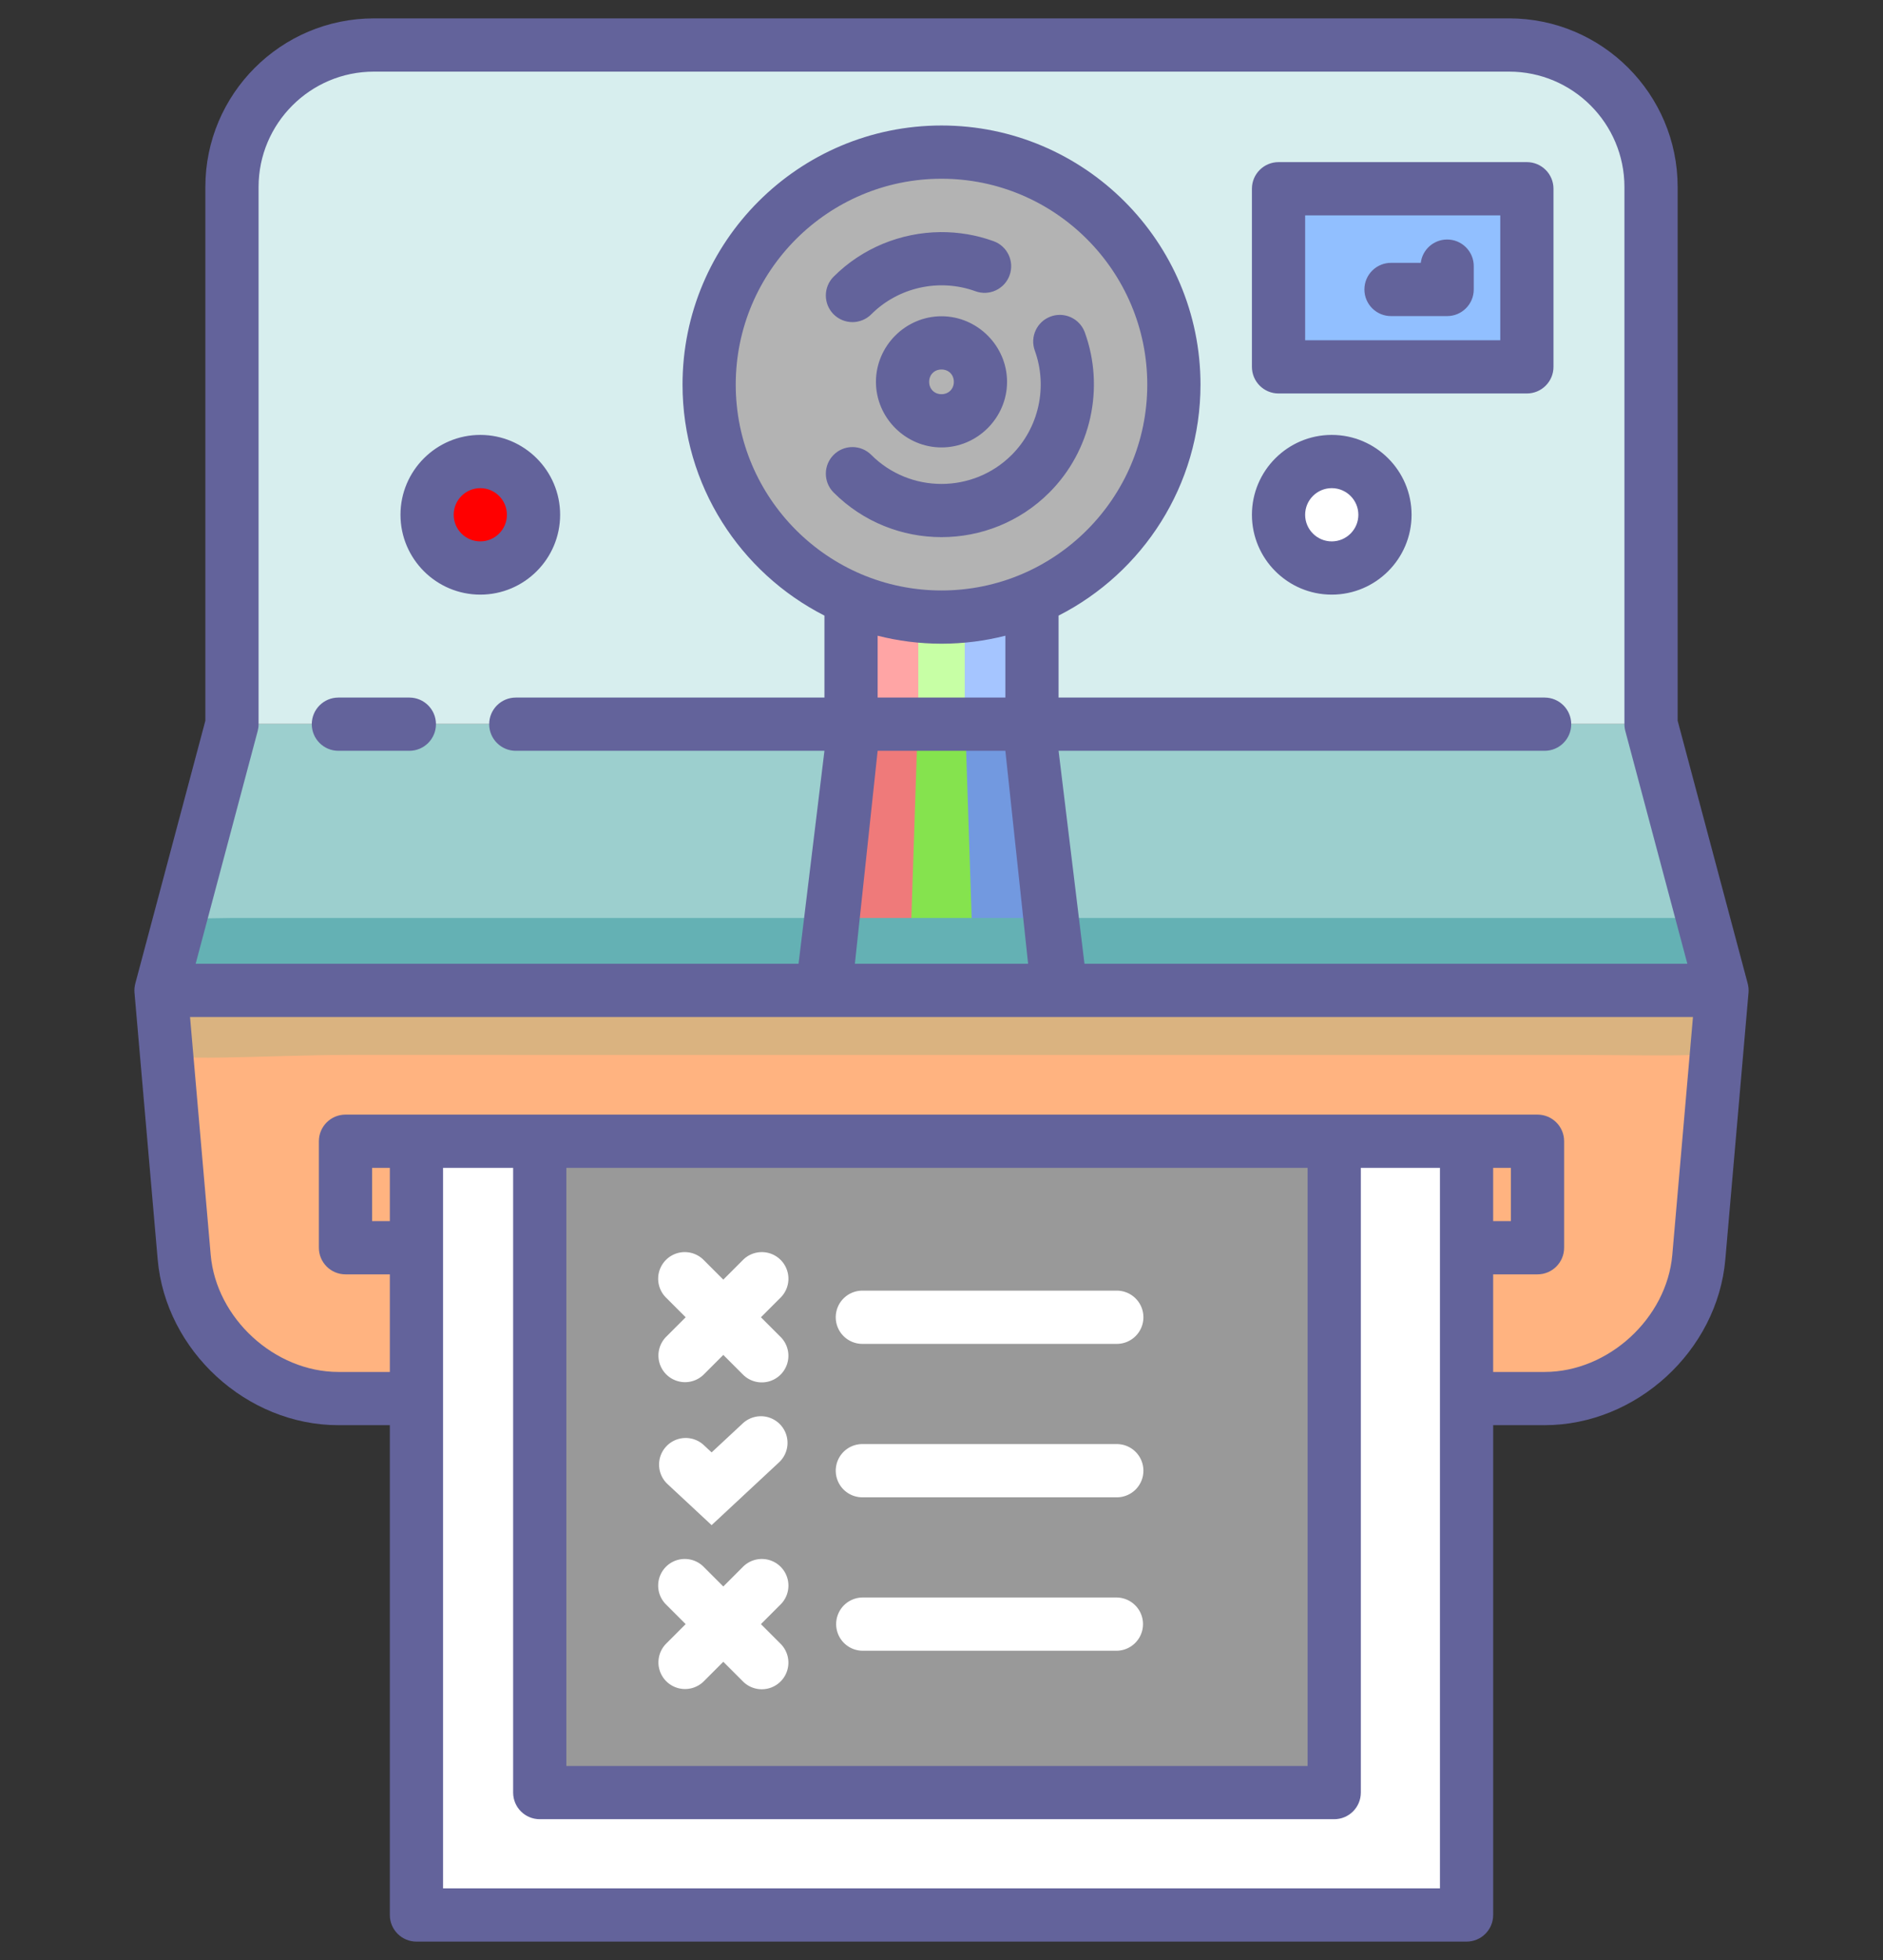
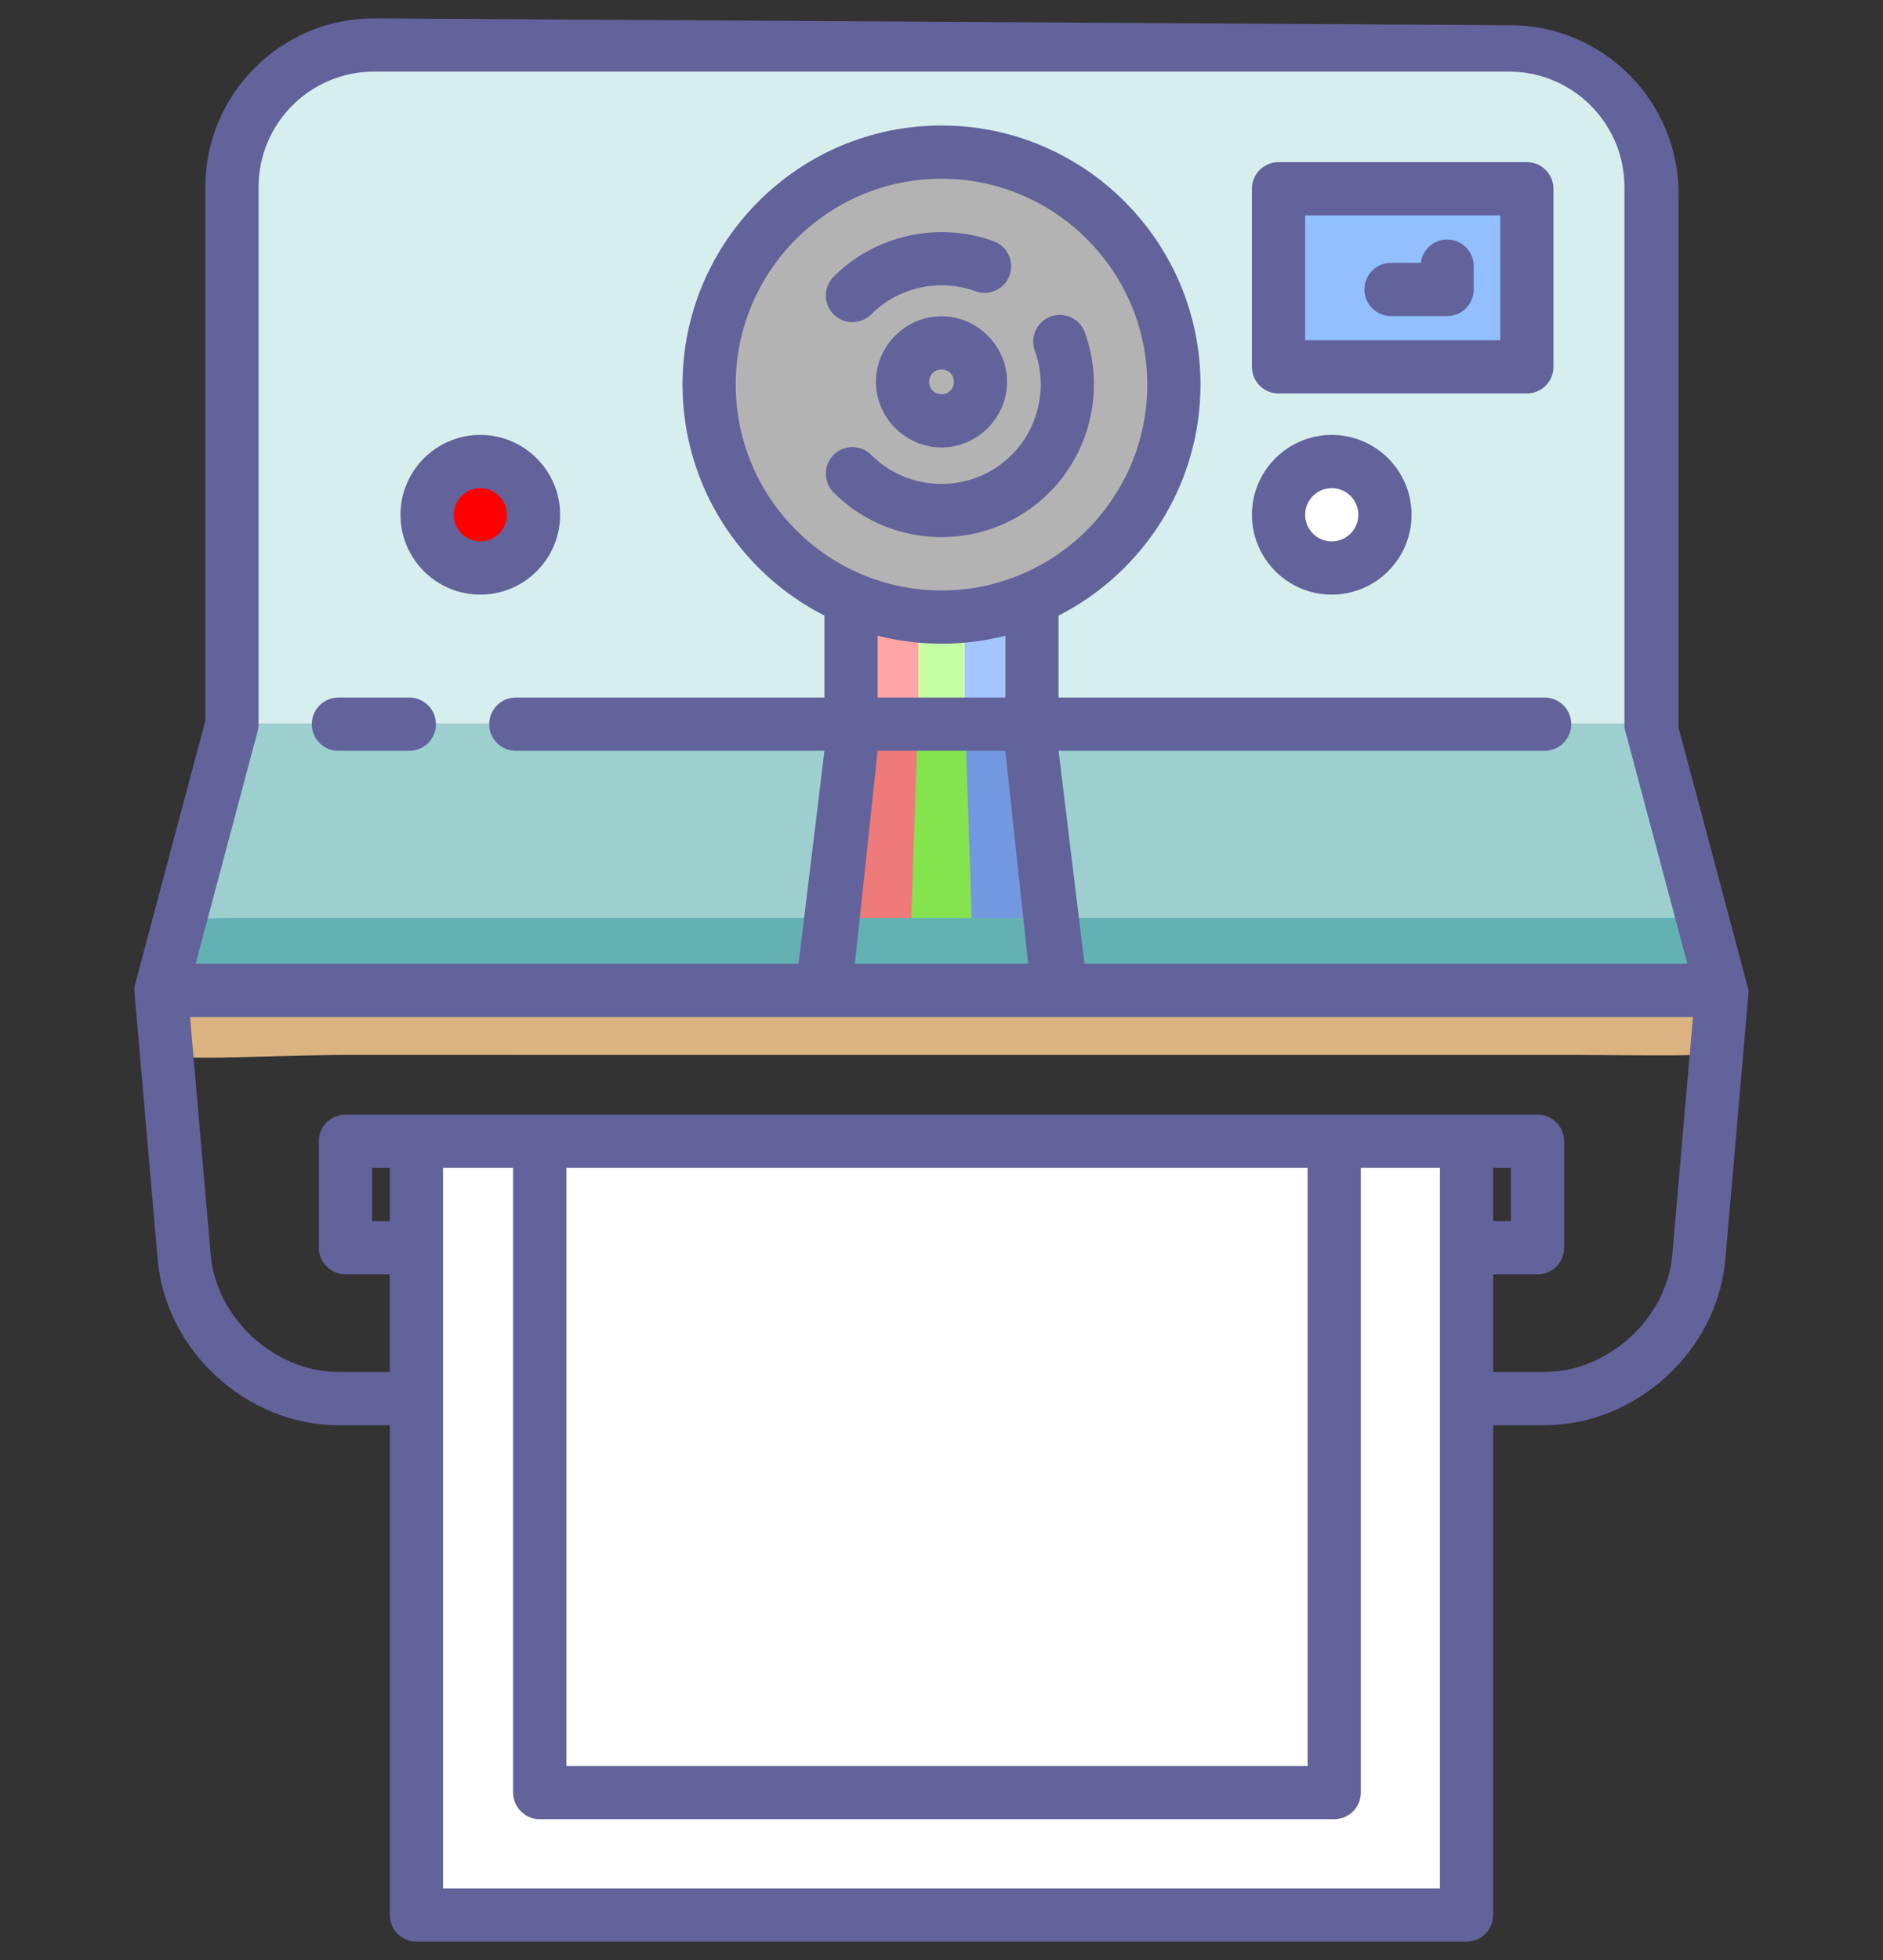
<svg xmlns="http://www.w3.org/2000/svg" xmlns:ns1="http://www.inkscape.org/namespaces/inkscape" xmlns:ns2="http://sodipodi.sourceforge.net/DTD/sodipodi-0.dtd" version="1.1" id="salt_shaker" x="0px" y="0px" width="297px" height="309px" viewBox="0 0 297 309" enable-background="new 0 0 297 309" xml:space="preserve" ns1:version="0.91 r13725" ns2:docname="1516721454.svg">
  <rect x="0" y="0" width="297" height="309" fill="#333333" stroke="none" />
  <defs id="defs48" />
  <ns2:namedview pagecolor="#ffffff" bordercolor="#666666" borderopacity="1" objecttolerance="10" gridtolerance="10" guidetolerance="10" ns1:pageopacity="0" ns1:pageshadow="2" ns1:window-width="1440" ns1:window-height="851" id="namedview46" showgrid="false" ns1:zoom="2.1035599" ns1:cx="148.5" ns1:cy="154.5" ns1:window-x="0" ns1:window-y="1" ns1:window-maximized="1" ns1:current-layer="salt_shaker" />
  <path style="color:#000000;display:inline;overflow:visible;visibility:visible;fill:#d7eeee;fill-opacity:1;fill-rule:evenodd;stroke:none;enable-background:accumulate" d="M 61.505,6.575 C 48.862,8.647 36.268,12.912 36.673,29.482 l 0,84.664 224.032,0 0,-83.017 C 259.454,16.957 253.475,6.868 236.151,6.575 l -174.646,0 z" id="path4294" ns1:connector-curvature="0" />
  <path style="fill:#9ccfce;fill-opacity:1;fill-rule:evenodd;stroke:none" d="m 260.706,114.146 -224.032,0 0,0.251 -10.524,41.531 244.863,0 -10.307,-41.296 0,-0.486 z" id="path4299" ns1:connector-curvature="0" />
  <path id="rect4364" d="m 142.665,96.063 11.671,0 0,19.253 -11.671,0 z" style="color:#000000;display:inline;overflow:visible;visibility:visible;fill:#c7ffa5;fill-opacity:1;fill-rule:evenodd;stroke:none;enable-background:accumulate" ns1:connector-curvature="0" />
  <path id="rect4366" d="m 152.164,96.063 7.326,0 0,19.253 -7.326,0 z" style="color:#000000;display:inline;overflow:visible;visibility:visible;fill:#a5c5ff;fill-opacity:1;fill-rule:evenodd;stroke:none;enable-background:accumulate" ns1:connector-curvature="0" />
  <path id="rect4344" d="m 137.511,96.063 7.326,0 0,19.253 -7.326,0 z" style="color:#000000;display:inline;overflow:visible;visibility:visible;fill:#ffa5a5;fill-opacity:1;fill-rule:evenodd;stroke:none;enable-background:accumulate" ns1:connector-curvature="0" />
  <path style="color:#000000;display:inline;overflow:visible;visibility:visible;fill:#85e34e;fill-opacity:1;fill-rule:evenodd;stroke:none;enable-background:accumulate" d="m 142.423,116.2 c 0,0 12.154,0 12.154,0 0,0 2.119,40.348 2.119,40.348 0,0 -16.391,0 -16.391,0 0,0 2.119,-40.348 2.119,-40.348" id="rect4375" ns1:connector-curvature="0" />
  <path style="color:#000000;display:inline;overflow:visible;visibility:visible;fill:#7299e0;fill-opacity:1;fill-rule:evenodd;stroke:none;enable-background:accumulate" d="m 152.315,116.2 c 0,0 7.629,0 7.629,0 0,0 3.99,40.348 3.99,40.348 0,0 -10.289,0 -10.289,0 0,0 -1.33,-40.348 -1.33,-40.348" id="rect4377" ns1:connector-curvature="0" />
  <path style="color:#000000;display:inline;overflow:visible;visibility:visible;fill:#ef7a7a;fill-opacity:1;fill-rule:evenodd;stroke:none;enable-background:accumulate" d="m 137.056,116.2 c 0,0 7.629,0 7.629,0 0,0 -1.33,40.348 -1.33,40.348 0,0 -10.289,0 -10.289,0 0,0 3.99,-40.348 3.99,-40.348" id="rect4379" ns1:connector-curvature="0" />
-   <path id="path4324" d="M 54.904,221.963 C 42.261,222.091 27.183,209.816 27.597,198.78 l -2.75,-43.133 247.686,0 -2.2,42.036 c -1.278,9.439 -9.706,23.987 -27.03,24.279 z" style="color:#000000;display:inline;overflow:visible;visibility:visible;fill:#ffb380;fill-opacity:1;fill-rule:evenodd;stroke:none;enable-background:accumulate" ns1:connector-curvature="0" ns2:nodetypes="ccccccc" />
  <path id="rect4342" d="m 65.845,179.882 165.311,0 0,122.525 -165.311,0 z" style="color:#000000;display:inline;overflow:visible;visibility:visible;fill:#ffffff;fill-opacity:1;fill-rule:evenodd;stroke:none;enable-background:accumulate" ns1:connector-curvature="0" />
  <path id="rect4322" d="m 202.266,30.181 37.956,0 0,27.229 -37.956,0 z" style="color:#000000;display:inline;overflow:visible;visibility:visible;fill:#91bfff;fill-opacity:1;fill-rule:evenodd;stroke:none;enable-background:accumulate" ns1:connector-curvature="0" />
  <path id="circle4320" d="m 216.196,81.155 a 6.144,6.144 0 0 1 -6.144,6.144 6.144,6.144 0 0 1 -6.144,-6.144 6.144,6.144 0 0 1 6.144,-6.144 6.144,6.144 0 0 1 6.144,6.144 z" style="color:#000000;display:inline;overflow:visible;visibility:visible;fill:#ffffff;fill-opacity:1;fill-rule:evenodd;stroke:none;enable-background:accumulate" ns1:connector-curvature="0" />
  <path id="circle4309" d="m 81.9,81.155 a 6.144,6.144 0 0 1 -6.144,6.144 6.144,6.144 0 0 1 -6.144,-6.144 6.144,6.144 0 0 1 6.144,-6.144 6.144,6.144 0 0 1 6.144,6.144 z" style="color:#000000;display:inline;overflow:visible;visibility:visible;fill:#ff0000;fill-opacity:1;fill-rule:evenodd;stroke:none;enable-background:accumulate" ns1:connector-curvature="0" />
  <path id="circle4301" d="M 184.365,60.199 A 35.864,35.864 0 0 1 148.5,96.063 35.864,35.864 0 0 1 112.636,60.199 35.864,35.864 0 0 1 148.5,24.334 35.864,35.864 0 0 1 184.365,60.199 Z" style="color:#000000;display:inline;overflow:visible;visibility:visible;fill:#b3b3b3;fill-opacity:1;fill-rule:evenodd;stroke:none;enable-background:accumulate" ns1:connector-curvature="0" />
-   <rect style="color:#000000;display:inline;overflow:visible;visibility:visible;fill:#999999;fill-opacity:1;fill-rule:nonzero;stroke:none;enable-background:accumulate" id="rect4734" width="125.87" height="101.885" x="84.779" y="181.281" />
  <path ns1:connector-curvature="0" id="path4174" d="m 260.706,144.72 -224.032,0 -4.816,0.068 -5.707,11.142 244.863,0 -6.026,-11.079 c 7.255,-0.162 2.98,-0.13 -4.281,-0.131 z" style="fill:#64b1b4;fill-opacity:1;fill-rule:evenodd;stroke:none" ns2:nodetypes="ccccccc" />
  <path ns2:nodetypes="ccccccc" ns1:connector-curvature="0" style="color:#000000;display:inline;overflow:visible;visibility:visible;fill:#dab380;fill-opacity:1;fill-rule:evenodd;stroke:none;enable-background:accumulate" d="m 54.904,166.308 c -12.643,0.021 -30.129,1.258 -29.715,-0.516 l -0.342,-10.144 247.686,0 -0.06,9.701 c -1.278,1.517 -11.847,0.913 -29.17,0.96 z" id="path4176" />
-   <path ns1:connector-curvature="0" d="m 58.97,2.899 c -14.656,0 -26.579,11.923 -26.579,26.579 l 0,84.142 -11.049,41.436 c -0.01,0.037 -0.016,0.074 -0.025,0.111 -0.015,0.063 -0.029,0.125 -0.042,0.189 -0.015,0.076 -0.025,0.152 -0.035,0.228 -0.007,0.052 -0.016,0.104 -0.021,0.156 -0.012,0.131 -0.02,0.263 -0.02,0.396 l 0,0.005 c 0,0.12 0.005,0.24 0.015,0.36 l 3.657,42.05 c 1.253,14.409 14.039,26.132 28.503,26.132 l 8.114,0 0,77.22 c 0,2.318 1.879,4.197 4.197,4.197 l 165.632,0 c 2.318,0 4.197,-1.879 4.197,-4.197 l 0,-77.221 8.114,0 c 14.464,0 27.25,-11.722 28.503,-26.131 l 3.657,-42.052 c 0.011,-0.12 0.014,-0.24 0.014,-0.36 l 0,-0.004 c 0,-0.132 -0.007,-0.265 -0.02,-0.397 -0.005,-0.053 -0.014,-0.103 -0.021,-0.155 -0.011,-0.076 -0.021,-0.153 -0.035,-0.228 -0.013,-0.064 -0.026,-0.126 -0.042,-0.189 -0.009,-0.037 -0.016,-0.075 -0.025,-0.113 l -11.049,-41.436 0,-84.141 c 0,-14.656 -11.924,-26.579 -26.579,-26.579 z m 0,8.394 179.061,0 c 10.027,0 18.186,8.158 18.186,18.186 l 0,84.691 c 0,0.365 0.048,0.729 0.142,1.082 l 9.783,36.689 -95.091,0 -4.084,-33.574 76.661,0 c 2.318,0 4.197,-1.879 4.197,-4.197 0,-2.318 -1.879,-4.197 -4.197,-4.197 l -76.661,0 0,-12.921 c 13.267,-6.755 22.383,-20.538 22.383,-36.419 0,-22.524 -18.325,-40.848 -40.848,-40.848 -22.524,0 -40.848,18.325 -40.848,40.848 0,15.881 9.115,29.664 22.383,36.419 l 0,12.921 -48.682,0 c -2.318,0 -4.197,1.879 -4.197,4.197 0,2.318 1.879,4.197 4.197,4.197 l 48.682,0 -4.084,33.574 -95.093,0 9.784,-36.689 c 0.094,-0.353 0.142,-0.717 0.142,-1.082 l 0,-84.691 c 0,-10.028 8.158,-18.186 18.186,-18.186 z M 201.659,25.559 c -2.318,0 -4.197,1.879 -4.197,4.197 l 0,28.079 c 0,2.318 1.879,4.197 4.197,4.197 l 39.17,0 c 2.318,0 4.197,-1.879 4.197,-4.197 l 0,-28.079 c 0,-2.318 -1.879,-4.197 -4.197,-4.197 z m -53.159,2.619 c 17.896,0 32.455,14.559 32.455,32.455 0,17.896 -14.559,32.455 -32.455,32.455 -17.896,0 -32.455,-14.559 -32.455,-32.455 0,-17.896 14.559,-32.455 32.455,-32.455 z m 57.356,5.775 30.776,0 0,19.685 -30.776,0 z m -57.545,2.64 c -6.213,0.059 -12.308,2.508 -16.825,7.025 -1.639,1.639 -1.639,4.295 0,5.934 0.82,0.82 1.895,1.23 2.968,1.23 1.074,0 2.148,-0.409 2.967,-1.228 4.278,-4.278 10.73,-5.705 16.441,-3.637 2.181,0.79 4.586,-0.337 5.376,-2.517 0.79,-2.179 -0.337,-4.586 -2.517,-5.376 -2.737,-0.991 -5.586,-1.457 -8.41,-1.431 z m 79.88,1.166 c -2.092,0.034 -3.839,1.603 -4.097,3.679 l -4.633,0 c -2.341,-0.033 -4.257,1.856 -4.257,4.197 0,2.341 1.916,4.23 4.257,4.197 l 8.793,0 c 2.318,-2.34e-4 4.197,-1.879 4.197,-4.197 l 0,-3.62 c 0.033,-2.366 -1.894,-4.292 -4.26,-4.256 z m -61.221,11.888 c -0.412,0.019 -0.829,0.1 -1.237,0.248 -2.18,0.79 -3.306,3.195 -2.517,5.375 2.068,5.71 0.641,12.164 -3.637,16.442 -6.109,6.109 -16.05,6.109 -22.159,0 -1.639,-1.639 -4.296,-1.639 -5.934,0 -1.639,1.639 -1.639,4.296 0,5.934 4.691,4.691 10.852,7.036 17.013,7.036 6.162,0 12.323,-2.345 17.014,-7.036 6.571,-6.57 8.767,-16.475 5.595,-25.234 -0.642,-1.77 -2.35,-2.847 -4.138,-2.765 z m -18.47,0.212 c -5.661,0 -10.34,4.679 -10.34,10.34 0,5.661 4.679,10.34 10.34,10.34 5.661,0 10.34,-4.679 10.34,-10.34 0,-5.661 -4.679,-10.34 -10.34,-10.34 z m 0,8.393 c 1.125,0 1.946,0.822 1.946,1.946 0,1.125 -0.822,1.946 -1.946,1.946 -1.125,0 -1.946,-0.822 -1.946,-1.946 0,-1.125 0.822,-1.946 1.946,-1.946 z M 75.757,68.565 c -6.943,0 -12.59,5.648 -12.59,12.59 0,6.943 5.648,12.59 12.59,12.59 6.943,0 12.59,-5.648 12.59,-12.59 0,-6.943 -5.648,-12.59 -12.59,-12.59 z m 134.296,0 c -6.943,0 -12.59,5.648 -12.59,12.59 0,6.943 5.648,12.59 12.59,12.59 6.943,0 12.59,-5.648 12.59,-12.59 0,-6.943 -5.648,-12.59 -12.59,-12.59 z M 75.757,76.958 c 2.314,0 4.197,1.882 4.197,4.197 0,2.314 -1.882,4.197 -4.197,4.197 -2.314,0 -4.197,-1.882 -4.197,-4.197 0,-2.314 1.882,-4.197 4.197,-4.197 z m 134.296,0 c 2.314,0 4.197,1.882 4.197,4.197 0,2.314 -1.882,4.197 -4.197,4.197 -2.314,0 -4.197,-1.882 -4.197,-4.197 0,-2.314 1.882,-4.197 4.197,-4.197 z m -71.625,23.264 c 3.223,0.82 6.597,1.259 10.072,1.259 3.475,0 6.849,-0.438 10.072,-1.259 l 0,9.751 -20.144,0 z m -85.054,9.751 c -2.318,0 -4.197,1.879 -4.197,4.197 0,2.318 1.879,4.197 4.197,4.197 l 11.191,0 c 2.318,0 4.197,-1.879 4.197,-4.197 0,-2.318 -1.879,-4.197 -4.197,-4.197 z m 85.054,8.393 20.144,0 3.589,33.574 -27.323,0 z m -108.455,41.969 237.054,0 -3.259,37.491 c -0.871,10.01 -10.094,18.466 -20.141,18.466 l -8.114,0 0,-15.388 6.995,0 c 2.318,0 4.197,-1.879 4.197,-4.197 l 0,-16.787 c 0,-2.318 -1.879,-4.197 -4.197,-4.197 l -188.015,0 c -2.318,0 -4.197,1.879 -4.197,4.197 l 0,16.787 c 0,2.318 1.879,4.197 4.197,4.197 l 6.995,0 0,15.388 -8.114,0 c -10.047,0 -19.27,-8.456 -20.141,-18.466 z m 28.717,23.78 2.798,0 0,8.394 -2.798,0 z m 11.191,0 157.238,0 0,113.593 -157.238,0 z m 165.632,0 2.798,0 0,8.394 -2.798,0 z M 85.069,178.622 c -2.317,0.035 -4.167,1.94 -4.133,4.257 l 0,99.726 c 2.34e-4,2.318 1.879,4.197 4.197,4.197 l 125.309,0 c 2.318,-2.4e-4 4.197,-1.879 4.197,-4.197 l 0,-99.726 c 0.033,-2.341 -1.856,-4.257 -4.197,-4.257 -2.341,0 -4.23,1.916 -4.197,4.257 l 0,95.53 -116.916,0 0,-95.53 c 0.034,-2.366 -1.894,-4.293 -4.26,-4.257 z" id="path4792" ns2:nodetypes="ssccccccssccscsssscsscssccccccsssssssccccsssccsssccssscccsssssssssssssssssscccccsccsccscscccscccccscccsccsccssssssssssssssssssssssssssssssscsccccsssssssccccccccsccssssssssccscccccccccccccccccsccccccsccccs" style="fill:#63639b;fill-opacity:1;stroke-width:10;stroke-miterlimit:4;stroke-dasharray:none" />
+   <path ns1:connector-curvature="0" d="m 58.97,2.899 c -14.656,0 -26.579,11.923 -26.579,26.579 l 0,84.142 -11.049,41.436 c -0.01,0.037 -0.016,0.074 -0.025,0.111 -0.015,0.063 -0.029,0.125 -0.042,0.189 -0.015,0.076 -0.025,0.152 -0.035,0.228 -0.007,0.052 -0.016,0.104 -0.021,0.156 -0.012,0.131 -0.02,0.263 -0.02,0.396 l 0,0.005 c 0,0.12 0.005,0.24 0.015,0.36 l 3.657,42.05 c 1.253,14.409 14.039,26.132 28.503,26.132 l 8.114,0 0,77.22 c 0,2.318 1.879,4.197 4.197,4.197 l 165.632,0 c 2.318,0 4.197,-1.879 4.197,-4.197 l 0,-77.221 8.114,0 c 14.464,0 27.25,-11.722 28.503,-26.131 l 3.657,-42.052 c 0.011,-0.12 0.014,-0.24 0.014,-0.36 l 0,-0.004 l -11.049,-41.436 0,-84.141 c 0,-14.656 -11.924,-26.579 -26.579,-26.579 z m 0,8.394 179.061,0 c 10.027,0 18.186,8.158 18.186,18.186 l 0,84.691 c 0,0.365 0.048,0.729 0.142,1.082 l 9.783,36.689 -95.091,0 -4.084,-33.574 76.661,0 c 2.318,0 4.197,-1.879 4.197,-4.197 0,-2.318 -1.879,-4.197 -4.197,-4.197 l -76.661,0 0,-12.921 c 13.267,-6.755 22.383,-20.538 22.383,-36.419 0,-22.524 -18.325,-40.848 -40.848,-40.848 -22.524,0 -40.848,18.325 -40.848,40.848 0,15.881 9.115,29.664 22.383,36.419 l 0,12.921 -48.682,0 c -2.318,0 -4.197,1.879 -4.197,4.197 0,2.318 1.879,4.197 4.197,4.197 l 48.682,0 -4.084,33.574 -95.093,0 9.784,-36.689 c 0.094,-0.353 0.142,-0.717 0.142,-1.082 l 0,-84.691 c 0,-10.028 8.158,-18.186 18.186,-18.186 z M 201.659,25.559 c -2.318,0 -4.197,1.879 -4.197,4.197 l 0,28.079 c 0,2.318 1.879,4.197 4.197,4.197 l 39.17,0 c 2.318,0 4.197,-1.879 4.197,-4.197 l 0,-28.079 c 0,-2.318 -1.879,-4.197 -4.197,-4.197 z m -53.159,2.619 c 17.896,0 32.455,14.559 32.455,32.455 0,17.896 -14.559,32.455 -32.455,32.455 -17.896,0 -32.455,-14.559 -32.455,-32.455 0,-17.896 14.559,-32.455 32.455,-32.455 z m 57.356,5.775 30.776,0 0,19.685 -30.776,0 z m -57.545,2.64 c -6.213,0.059 -12.308,2.508 -16.825,7.025 -1.639,1.639 -1.639,4.295 0,5.934 0.82,0.82 1.895,1.23 2.968,1.23 1.074,0 2.148,-0.409 2.967,-1.228 4.278,-4.278 10.73,-5.705 16.441,-3.637 2.181,0.79 4.586,-0.337 5.376,-2.517 0.79,-2.179 -0.337,-4.586 -2.517,-5.376 -2.737,-0.991 -5.586,-1.457 -8.41,-1.431 z m 79.88,1.166 c -2.092,0.034 -3.839,1.603 -4.097,3.679 l -4.633,0 c -2.341,-0.033 -4.257,1.856 -4.257,4.197 0,2.341 1.916,4.23 4.257,4.197 l 8.793,0 c 2.318,-2.34e-4 4.197,-1.879 4.197,-4.197 l 0,-3.62 c 0.033,-2.366 -1.894,-4.292 -4.26,-4.256 z m -61.221,11.888 c -0.412,0.019 -0.829,0.1 -1.237,0.248 -2.18,0.79 -3.306,3.195 -2.517,5.375 2.068,5.71 0.641,12.164 -3.637,16.442 -6.109,6.109 -16.05,6.109 -22.159,0 -1.639,-1.639 -4.296,-1.639 -5.934,0 -1.639,1.639 -1.639,4.296 0,5.934 4.691,4.691 10.852,7.036 17.013,7.036 6.162,0 12.323,-2.345 17.014,-7.036 6.571,-6.57 8.767,-16.475 5.595,-25.234 -0.642,-1.77 -2.35,-2.847 -4.138,-2.765 z m -18.47,0.212 c -5.661,0 -10.34,4.679 -10.34,10.34 0,5.661 4.679,10.34 10.34,10.34 5.661,0 10.34,-4.679 10.34,-10.34 0,-5.661 -4.679,-10.34 -10.34,-10.34 z m 0,8.393 c 1.125,0 1.946,0.822 1.946,1.946 0,1.125 -0.822,1.946 -1.946,1.946 -1.125,0 -1.946,-0.822 -1.946,-1.946 0,-1.125 0.822,-1.946 1.946,-1.946 z M 75.757,68.565 c -6.943,0 -12.59,5.648 -12.59,12.59 0,6.943 5.648,12.59 12.59,12.59 6.943,0 12.59,-5.648 12.59,-12.59 0,-6.943 -5.648,-12.59 -12.59,-12.59 z m 134.296,0 c -6.943,0 -12.59,5.648 -12.59,12.59 0,6.943 5.648,12.59 12.59,12.59 6.943,0 12.59,-5.648 12.59,-12.59 0,-6.943 -5.648,-12.59 -12.59,-12.59 z M 75.757,76.958 c 2.314,0 4.197,1.882 4.197,4.197 0,2.314 -1.882,4.197 -4.197,4.197 -2.314,0 -4.197,-1.882 -4.197,-4.197 0,-2.314 1.882,-4.197 4.197,-4.197 z m 134.296,0 c 2.314,0 4.197,1.882 4.197,4.197 0,2.314 -1.882,4.197 -4.197,4.197 -2.314,0 -4.197,-1.882 -4.197,-4.197 0,-2.314 1.882,-4.197 4.197,-4.197 z m -71.625,23.264 c 3.223,0.82 6.597,1.259 10.072,1.259 3.475,0 6.849,-0.438 10.072,-1.259 l 0,9.751 -20.144,0 z m -85.054,9.751 c -2.318,0 -4.197,1.879 -4.197,4.197 0,2.318 1.879,4.197 4.197,4.197 l 11.191,0 c 2.318,0 4.197,-1.879 4.197,-4.197 0,-2.318 -1.879,-4.197 -4.197,-4.197 z m 85.054,8.393 20.144,0 3.589,33.574 -27.323,0 z m -108.455,41.969 237.054,0 -3.259,37.491 c -0.871,10.01 -10.094,18.466 -20.141,18.466 l -8.114,0 0,-15.388 6.995,0 c 2.318,0 4.197,-1.879 4.197,-4.197 l 0,-16.787 c 0,-2.318 -1.879,-4.197 -4.197,-4.197 l -188.015,0 c -2.318,0 -4.197,1.879 -4.197,4.197 l 0,16.787 c 0,2.318 1.879,4.197 4.197,4.197 l 6.995,0 0,15.388 -8.114,0 c -10.047,0 -19.27,-8.456 -20.141,-18.466 z m 28.717,23.78 2.798,0 0,8.394 -2.798,0 z m 11.191,0 157.238,0 0,113.593 -157.238,0 z m 165.632,0 2.798,0 0,8.394 -2.798,0 z M 85.069,178.622 c -2.317,0.035 -4.167,1.94 -4.133,4.257 l 0,99.726 c 2.34e-4,2.318 1.879,4.197 4.197,4.197 l 125.309,0 c 2.318,-2.4e-4 4.197,-1.879 4.197,-4.197 l 0,-99.726 c 0.033,-2.341 -1.856,-4.257 -4.197,-4.257 -2.341,0 -4.23,1.916 -4.197,4.257 l 0,95.53 -116.916,0 0,-95.53 c 0.034,-2.366 -1.894,-4.293 -4.26,-4.257 z" id="path4792" ns2:nodetypes="ssccccccssccscsssscsscssccccccsssssssccccsssccsssccssscccsssssssssssssssssscccccsccsccscscccscccccscccsccsccssssssssssssssssssssssssssssssscsccccsssssssccccccccsccssssssssccscccccccccccccccccsccccccsccccs" style="fill:#63639b;fill-opacity:1;stroke-width:10;stroke-miterlimit:4;stroke-dasharray:none" />
  <path d="m 108.007,197.398 a 4.197,4.197 0 0 0 -2.924,7.207 l 3.066,3.066 -3.066,3.066 a 4.197,4.197 0 1 0 5.936,5.936 l 3.066,-3.066 3.066,3.066 a 4.197,4.197 0 1 0 5.934,-5.936 l -3.066,-3.066 3.066,-3.066 a 4.197,4.197 0 0 0 -3.049,-7.204 4.197,4.197 0 0 0 -2.885,1.269 l -3.066,3.066 -3.066,-3.066 a 4.197,4.197 0 0 0 -3.012,-1.271 z m 28.075,6.075 a 4.197,4.197 0 1 0 0,8.393 l 40.002,0 a 4.197,4.197 0 1 0 0,-8.393 l -40.002,0 z m -16.041,19.802 a 4.197,4.197 0 0 0 -2.928,1.165 l -4.872,4.534 -1.185,-1.103 a 4.197,4.197 0 1 0 -5.719,6.143 l 6.904,6.427 10.591,-9.858 a 4.197,4.197 0 0 0 -2.791,-7.309 z m 16.041,4.387 a 4.197,4.197 0 1 0 0,8.393 l 40.002,0 a 4.197,4.197 0 1 0 0,-8.393 l -40.002,0 z m -28.075,18.113 a 4.197,4.197 0 0 0 -2.924,7.207 l 3.066,3.066 -3.066,3.066 a 4.197,4.197 0 1 0 5.936,5.936 l 3.066,-3.066 3.066,3.066 a 4.197,4.197 0 1 0 5.934,-5.936 l -3.066,-3.066 3.066,-3.066 a 4.197,4.197 0 0 0 -3.049,-7.204 4.197,4.197 0 0 0 -2.885,1.27 l -3.066,3.066 -3.066,-3.066 a 4.197,4.197 0 0 0 -3.012,-1.272 z m 28.075,6.075 a 4.197,4.197 0 1 0 0,8.394 l 40.002,0 a 4.197,4.197 0 1 0 0,-8.394 l -40.002,0 z" id="path5" style="fill:#ffffff" ns1:connector-curvature="0" />
  <g transform="matrix(0.636,0,0,0.636,537.918,-110.799)" id="g19" />
  <g transform="matrix(0.636,0,0,0.636,537.918,-110.799)" id="g21" />
  <g transform="matrix(0.636,0,0,0.636,537.918,-110.799)" id="g23" />
  <g transform="matrix(0.636,0,0,0.636,537.918,-110.799)" id="g25" />
  <g transform="matrix(0.636,0,0,0.636,537.918,-110.799)" id="g27" />
  <g transform="matrix(0.636,0,0,0.636,537.918,-110.799)" id="g29" />
  <g transform="matrix(0.636,0,0,0.636,537.918,-110.799)" id="g31" />
  <g transform="matrix(0.636,0,0,0.636,537.918,-110.799)" id="g33" />
  <g transform="matrix(0.636,0,0,0.636,537.918,-110.799)" id="g35" />
  <g transform="matrix(0.636,0,0,0.636,537.918,-110.799)" id="g37" />
  <g transform="matrix(0.636,0,0,0.636,537.918,-110.799)" id="g39" />
  <g transform="matrix(0.636,0,0,0.636,537.918,-110.799)" id="g41" />
  <g transform="matrix(0.636,0,0,0.636,537.918,-110.799)" id="g43" />
  <g transform="matrix(0.636,0,0,0.636,537.918,-110.799)" id="g45" />
  <g transform="matrix(0.636,0,0,0.636,537.918,-110.799)" id="g47" />
</svg>